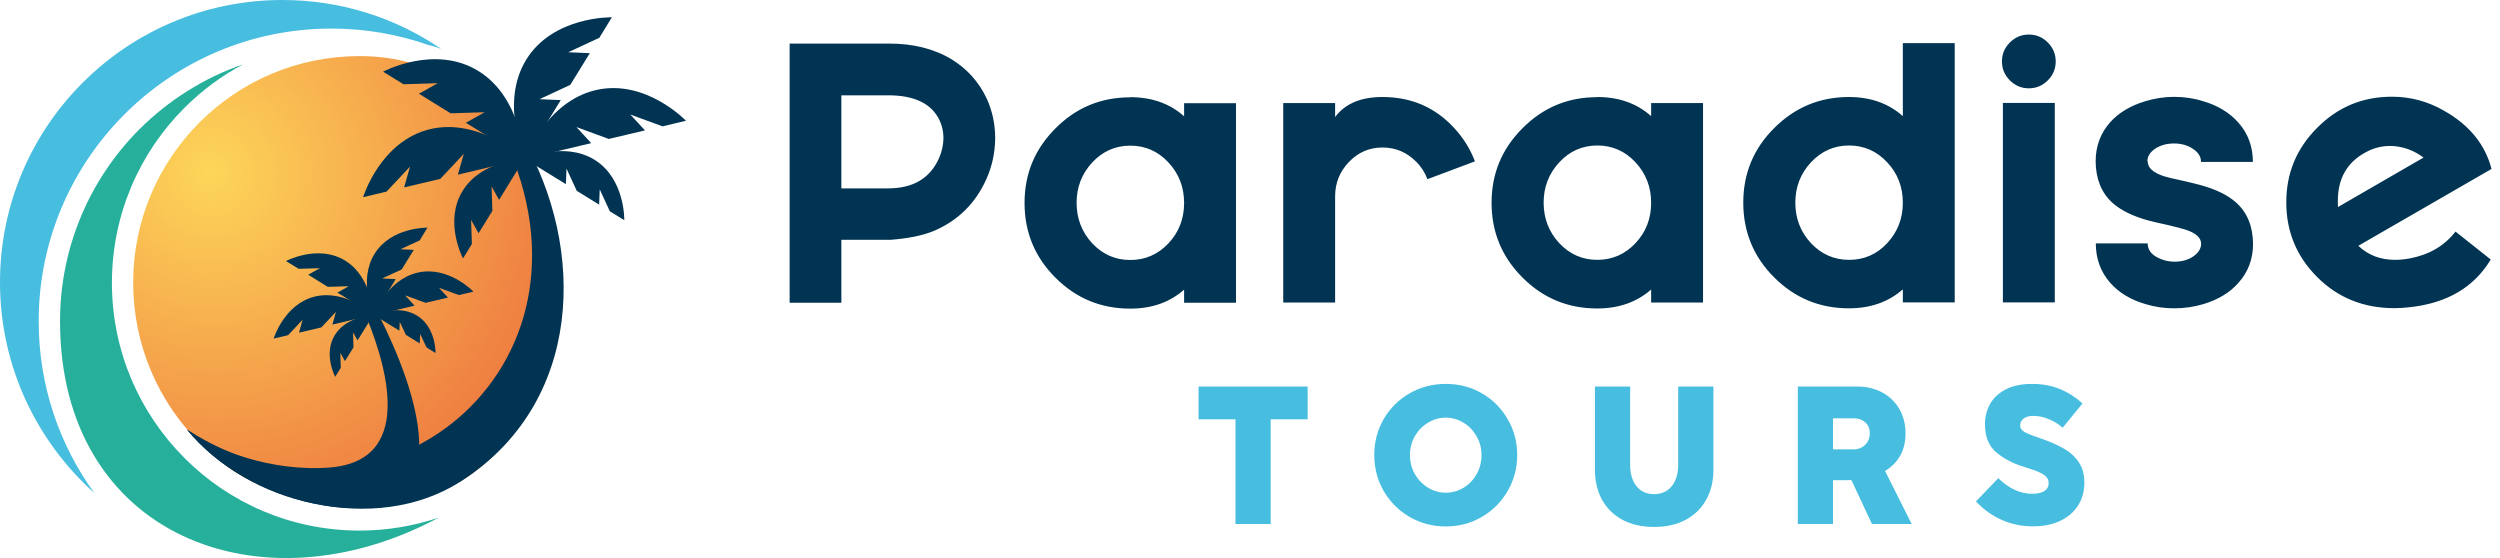
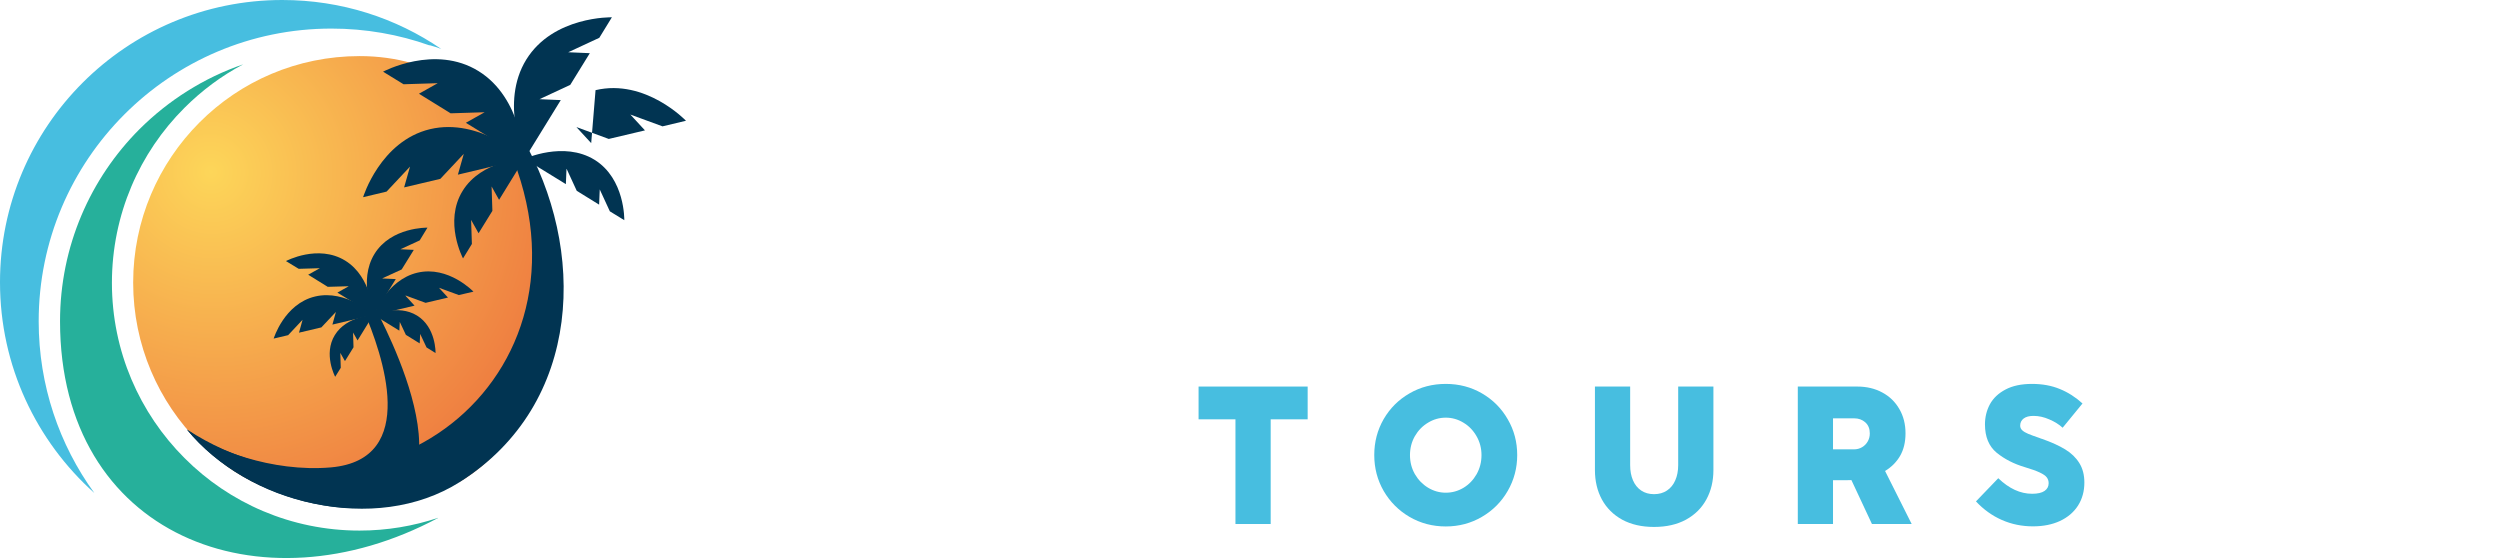
<svg xmlns="http://www.w3.org/2000/svg" width="224" height="50" viewBox="0 0 224 50" fill="none">
  <path fill-rule="evenodd" clip-rule="evenodd" d="M50.075 24.96C50.075 19.796 48.07 14.018 44.145 10.009C43.63 9.48 44.409 8.214 43.824 7.754C43.309 7.35 41.444 7.754 40.873 7.392C38.451 5.917 35.569 5.026 32.228 5.026C26.618 5.026 21.537 7.295 17.876 10.97C14.201 14.645 11.932 19.726 11.932 25.322C11.932 30.919 14.201 36.014 17.876 39.675C18.781 40.58 19.755 41.387 20.813 42.111C24.238 44.324 27.245 44.965 29.764 44.491C33.245 43.573 36.112 41.638 41.193 43.169C46.901 39.744 50.089 32.756 50.089 24.933L50.075 24.96Z" fill="url(#paint0_radial_39_3655)" />
  <path fill-rule="evenodd" clip-rule="evenodd" d="M38.505 4.051C38.853 4.148 39.201 4.26 39.535 4.385C35.484 1.615 30.584 0 25.294 0C11.332 0 0 11.318 0 25.294C0 32.798 3.271 39.535 8.45 44.171C5.318 39.855 3.466 34.538 3.466 28.788C3.466 21.549 6.404 14.993 11.151 10.246C15.898 5.499 22.454 2.561 29.693 2.561C32.77 2.561 35.735 3.09 38.477 4.065L38.505 4.051Z" fill="#47BEE0" />
  <path fill-rule="evenodd" clip-rule="evenodd" d="M39.248 46.398C37.035 47.136 34.682 47.54 32.218 47.54C26.093 47.54 20.538 45.062 16.529 41.039C12.52 37.03 10.028 31.475 10.028 25.35C10.028 19.225 12.506 13.67 16.529 9.661C18.075 8.116 19.843 6.793 21.791 5.763C18.256 6.974 15.095 8.993 12.506 11.568C8.107 15.967 5.379 22.065 5.379 28.788C5.379 47.971 23.295 54.932 39.248 46.412V46.398Z" fill="#26B09B" />
  <path fill-rule="evenodd" clip-rule="evenodd" d="M45.15 12.351H46.792C52.514 22.18 52.333 36.156 41.182 43.2C33.623 47.975 22.208 45.149 16.751 38.481C33.832 49.632 55.02 33.33 45.164 12.351H45.15Z" fill="#013452" />
-   <path d="M51.663 11.391L54.544 12.449L57.788 11.683L56.479 10.263L59.361 11.321L61.463 10.82C61.463 10.82 57.83 7.02 53.361 8.078C48.892 9.136 47.013 14.245 47.013 14.245L52.971 12.825L51.663 11.405V11.391Z" fill="#013452" />
+   <path d="M51.663 11.391L54.544 12.449L57.788 11.683L56.479 10.263L59.361 11.321L61.463 10.82C61.463 10.82 57.83 7.02 53.361 8.078L52.971 12.825L51.663 11.405V11.391Z" fill="#013452" />
  <path d="M48.31 8.9L51.094 7.605L52.848 4.765L50.913 4.681L53.698 3.387L54.825 1.549C54.825 1.549 49.577 1.424 47.155 5.336C44.746 9.248 47.029 14.19 47.029 14.19L50.245 8.969L48.31 8.886V8.9Z" fill="#013452" />
  <path d="M50.772 15.135L51.677 17.098L53.681 18.337L53.737 16.972L54.642 18.935L55.937 19.729C55.937 19.729 56.02 16.012 53.264 14.313C50.493 12.615 47.013 14.23 47.013 14.23L50.702 16.499L50.758 15.135H50.772Z" fill="#013452" />
  <path d="M41.555 13.785L39.453 16.026L36.209 16.792L36.738 14.927L34.636 17.168L32.534 17.669C32.534 17.669 34.065 12.644 38.534 11.572C43.002 10.514 46.984 14.231 46.984 14.231L41.026 15.65L41.555 13.785Z" fill="#013452" />
  <path d="M43.44 10.056L40.377 10.153L37.538 8.399L39.222 7.453L36.159 7.55L34.322 6.423C34.322 6.423 38.957 3.945 42.869 6.367C46.781 8.775 46.962 14.218 46.962 14.218L41.742 11.002L43.426 10.056H43.44Z" fill="#013452" />
  <path d="M44.048 16.737L44.118 18.895L42.879 20.899L42.211 19.702L42.281 21.86L41.487 23.154C41.487 23.154 39.747 19.883 41.445 17.113C43.144 14.342 46.986 14.217 46.986 14.217L44.717 17.906L44.048 16.709V16.737Z" fill="#013452" />
  <path fill-rule="evenodd" clip-rule="evenodd" d="M32.58 27.832H33.735C35.322 30.881 44.106 48.393 28.069 45.108C23.615 44.203 19.452 41.795 16.738 38.482C18.965 40.25 24.366 42.338 29.656 41.878C37.619 41.168 34.25 31.73 32.594 27.832H32.58Z" fill="#013452" />
  <path d="M36.352 26.48L38.133 27.134L40.138 26.661L39.331 25.784L41.112 26.438L42.421 26.132C42.421 26.132 40.18 23.779 37.395 24.433C34.625 25.088 33.456 28.262 33.456 28.262L37.145 27.385L36.337 26.508L36.352 26.48Z" fill="#013452" />
  <path d="M34.264 24.936L35.99 24.143L37.076 22.389L35.879 22.333L37.605 21.54L38.301 20.398C38.301 20.398 35.044 20.328 33.554 22.751C32.065 25.173 33.471 28.235 33.471 28.235L35.461 25.006L34.264 24.95V24.936Z" fill="#013452" />
  <path d="M35.795 28.791L36.366 30.002L37.605 30.768L37.647 29.919L38.218 31.13L39.025 31.631C39.025 31.631 39.081 29.334 37.368 28.276C35.656 27.218 33.498 28.22 33.498 28.22L35.781 29.626L35.823 28.777L35.795 28.791Z" fill="#013452" />
  <path d="M30.09 27.957L28.795 29.335L26.79 29.808L27.11 28.653L25.816 30.031L24.521 30.337C24.521 30.337 25.468 27.219 28.238 26.565C31.008 25.91 33.472 28.207 33.472 28.207L29.783 29.084L30.103 27.929L30.09 27.957Z" fill="#013452" />
  <path d="M31.26 25.646L29.367 25.701L27.613 24.616L28.657 24.031L26.764 24.087L25.622 23.391C25.622 23.391 28.49 21.859 30.926 23.349C33.348 24.838 33.46 28.207 33.46 28.207L30.23 26.217L31.274 25.632L31.26 25.646Z" fill="#013452" />
  <path d="M31.633 29.78L31.675 31.116L30.909 32.355L30.491 31.617L30.533 32.954L30.032 33.761C30.032 33.761 28.946 31.729 30.004 30.017C31.062 28.304 33.443 28.221 33.443 28.221L32.037 30.504L31.619 29.766L31.633 29.78Z" fill="#013452" />
-   <path d="M75.386 8.525V16.878H79.576C81.804 16.878 83.321 15.987 84.129 14.191C84.379 13.607 84.518 13.036 84.532 12.437V12.367C84.532 11.811 84.421 11.296 84.198 10.808C83.502 9.305 81.971 8.539 79.576 8.539H75.386V8.525ZM75.386 21.486V27.124H70.751V3.904H79.576C81.79 3.89 83.683 4.363 85.256 5.31C86.662 6.173 87.72 7.356 88.416 8.846C88.917 9.945 89.168 11.129 89.168 12.395V12.465C89.14 13.732 88.89 14.915 88.374 16.056C87.4 18.228 85.827 19.773 83.669 20.692C82.695 21.096 81.414 21.36 79.813 21.486H75.386ZM101.265 8.706C103.2 8.706 104.815 9.277 106.096 10.419V9.249H110.745V27.124H106.096V25.954C104.815 27.082 103.214 27.653 101.265 27.653C98.648 27.653 96.421 26.734 94.569 24.882C92.718 23.031 91.799 20.804 91.799 18.186C91.799 15.569 92.718 13.356 94.569 11.504C96.421 9.639 98.648 8.72 101.265 8.72V8.706ZM106.096 18.172C106.096 16.767 105.622 15.555 104.69 14.553C103.757 13.551 102.616 13.05 101.279 13.05C99.943 13.05 98.801 13.551 97.868 14.553C96.936 15.555 96.463 16.767 96.463 18.172C96.463 19.578 96.936 20.804 97.868 21.806C98.815 22.808 99.943 23.295 101.279 23.295C102.616 23.295 103.757 22.794 104.69 21.806C105.636 20.804 106.096 19.593 106.096 18.186V18.172ZM126.894 14.497C126.058 13.648 125.056 13.217 123.873 13.217C122.69 13.217 121.701 13.648 120.88 14.497C120.045 15.361 119.627 16.391 119.627 17.588V27.11H114.977V9.235H119.627V10.488C120.518 9.291 121.924 8.692 123.873 8.692C126.448 8.692 128.578 9.611 130.29 11.463C131.112 12.354 131.738 13.356 132.156 14.456L127.896 16.056C127.687 15.486 127.353 14.957 126.894 14.483V14.497ZM143.111 8.692C145.046 8.692 146.661 9.263 147.942 10.405V9.235H152.592V27.11H147.942V25.94C146.661 27.068 145.046 27.639 143.111 27.639C140.494 27.639 138.267 26.72 136.416 24.869C134.564 23.017 133.645 20.79 133.645 18.172C133.645 15.555 134.564 13.342 136.416 11.491C138.267 9.625 140.494 8.706 143.111 8.706V8.692ZM147.942 18.159C147.942 16.753 147.469 15.541 146.536 14.539C145.603 13.537 144.462 13.036 143.125 13.036C141.789 13.036 140.647 13.537 139.715 14.539C138.782 15.541 138.309 16.753 138.309 18.159C138.309 19.565 138.782 20.79 139.715 21.792C140.661 22.794 141.789 23.282 143.125 23.282C144.462 23.282 145.603 22.78 146.536 21.792C147.483 20.79 147.942 19.578 147.942 18.172V18.159ZM165.663 8.692C163.046 8.692 160.819 9.625 158.967 11.477C157.116 13.314 156.197 15.555 156.197 18.159C156.197 20.762 157.116 23.017 158.967 24.855C160.819 26.706 163.046 27.625 165.663 27.625C167.598 27.625 169.213 27.054 170.494 25.927V27.096H175.143V3.862H170.494V10.405C169.213 9.263 167.598 8.692 165.663 8.692ZM170.494 18.172C170.494 19.578 170.021 20.79 169.088 21.792C168.155 22.794 167.014 23.282 165.677 23.282C164.341 23.282 163.199 22.78 162.267 21.792C161.334 20.79 160.861 19.578 160.861 18.159C160.861 16.739 161.334 15.541 162.267 14.539C163.213 13.537 164.341 13.036 165.677 13.036C167.014 13.036 168.155 13.537 169.088 14.539C170.034 15.541 170.494 16.753 170.494 18.159V18.172ZM184.109 9.221V27.096H179.459V9.221H184.109ZM181.784 3.096C182.452 3.096 183.009 3.333 183.482 3.806C183.955 4.279 184.192 4.85 184.192 5.505C184.192 6.159 183.955 6.73 183.482 7.203C183.009 7.676 182.452 7.913 181.784 7.913C181.116 7.913 180.559 7.676 180.085 7.203C179.612 6.73 179.375 6.173 179.375 5.505C179.375 4.836 179.612 4.279 180.085 3.806C180.559 3.333 181.129 3.096 181.784 3.096ZM192.433 14.456C192.433 15.04 192.92 15.472 193.895 15.792C194.215 15.889 194.716 16.015 195.398 16.154C196.192 16.335 196.777 16.474 197.125 16.572C198.558 16.961 199.63 17.49 200.368 18.159C201.357 19.049 201.858 20.288 201.872 21.862C201.872 23.212 201.426 24.381 200.563 25.342C199.797 26.219 198.753 26.845 197.417 27.249C196.582 27.5 195.719 27.625 194.814 27.625C193.909 27.625 193.06 27.5 192.238 27.249C190.902 26.859 189.844 26.219 189.064 25.328C188.215 24.353 187.784 23.184 187.784 21.806H192.433C192.433 22.335 192.712 22.753 193.282 23.059C193.756 23.309 194.271 23.448 194.814 23.448C195.482 23.448 196.039 23.295 196.498 22.989C196.971 22.669 197.208 22.293 197.222 21.848C197.222 21.291 196.735 20.859 195.746 20.553C195.44 20.456 194.939 20.33 194.243 20.163C193.463 19.996 192.893 19.857 192.503 19.759C191.083 19.37 189.997 18.827 189.259 18.159C188.285 17.268 187.784 16.029 187.77 14.456C187.77 13.091 188.215 11.922 189.064 10.961C189.844 10.098 190.902 9.458 192.224 9.068C193.046 8.818 193.909 8.678 194.8 8.678C195.691 8.678 196.568 8.804 197.403 9.068C198.739 9.458 199.783 10.112 200.563 10.989C201.426 11.964 201.858 13.133 201.858 14.511H197.208V14.483C197.208 14.038 196.971 13.662 196.498 13.342C196.025 13.022 195.454 12.855 194.8 12.855C194.146 12.855 193.589 13.008 193.115 13.314C192.642 13.634 192.405 14.01 192.405 14.456H192.433ZM217.157 14.121C216.335 13.509 215.458 13.175 214.498 13.091C214.373 13.091 214.261 13.078 214.136 13.078C213.37 13.078 212.632 13.272 211.936 13.662C210.294 14.553 209.472 16.001 209.472 17.978C209.472 18.172 209.472 18.367 209.486 18.548L217.143 14.121H217.157ZM211.296 22.015C212.187 22.864 213.287 23.282 214.595 23.282C214.999 23.282 215.444 23.24 215.904 23.156C217.672 22.822 219.036 22.015 220.011 20.748L223.171 23.254C221.667 25.745 219.259 27.165 215.904 27.527C215.431 27.583 214.971 27.611 214.526 27.611C211.783 27.611 209.472 26.678 207.621 24.827C205.769 22.975 204.851 20.748 204.851 18.131C204.851 15.514 205.769 13.3 207.621 11.449C209.472 9.583 211.7 8.665 214.317 8.665C215.973 8.665 217.533 9.082 218.98 9.917C221.25 11.198 222.669 12.938 223.24 15.138L211.296 22.029V22.015Z" fill="#013452" />
  <path d="M113.853 46.951H110.697V37.571H107.392V34.635H117.166V37.571H113.853V46.951Z" fill="#47BEE0" />
  <path d="M129.542 47.17C128.356 47.17 127.272 46.883 126.29 46.311C125.314 45.738 124.543 44.964 123.976 43.988C123.415 43.012 123.134 41.94 123.134 40.771C123.134 39.602 123.415 38.529 123.976 37.554C124.543 36.578 125.314 35.809 126.29 35.248C127.266 34.681 128.35 34.398 129.542 34.398C130.729 34.398 131.81 34.681 132.786 35.248C133.762 35.815 134.53 36.586 135.091 37.562C135.658 38.532 135.942 39.602 135.942 40.771C135.942 41.934 135.658 43.006 135.091 43.988C134.53 44.964 133.759 45.738 132.777 46.311C131.801 46.883 130.723 47.17 129.542 47.17ZM129.542 44.146C130.109 44.146 130.638 43.999 131.129 43.707C131.62 43.409 132.011 43.003 132.304 42.489C132.596 41.969 132.742 41.399 132.742 40.779C132.742 40.16 132.593 39.593 132.295 39.079C132.003 38.565 131.611 38.161 131.12 37.869C130.629 37.571 130.103 37.422 129.542 37.422C128.976 37.422 128.447 37.571 127.956 37.869C127.465 38.161 127.07 38.565 126.772 39.079C126.48 39.593 126.334 40.16 126.334 40.779C126.334 41.399 126.48 41.966 126.772 42.48C127.07 42.994 127.465 43.401 127.956 43.699C128.452 43.997 128.981 44.146 129.542 44.146Z" fill="#47BEE0" />
  <path d="M148.201 47.214C147.102 47.214 146.152 46.998 145.352 46.565C144.557 46.127 143.949 45.522 143.528 44.751C143.113 43.979 142.906 43.102 142.906 42.121V34.635H146.062V41.674C146.062 42.194 146.146 42.65 146.316 43.041C146.485 43.433 146.731 43.736 147.052 43.953C147.374 44.169 147.756 44.277 148.201 44.277C148.651 44.277 149.036 44.169 149.358 43.953C149.685 43.736 149.933 43.433 150.103 43.041C150.278 42.65 150.366 42.194 150.366 41.674V34.635H153.522V42.121C153.522 43.102 153.311 43.979 152.89 44.751C152.47 45.522 151.859 46.127 151.058 46.565C150.258 46.998 149.305 47.214 148.201 47.214Z" fill="#47BEE0" />
  <path d="M171.286 46.951H167.727L165.886 43.015C165.799 43.021 165.673 43.024 165.509 43.024H164.238V46.951H161.083V34.635H166.404C167.251 34.635 168.002 34.813 168.656 35.169C169.311 35.52 169.819 36.014 170.182 36.651C170.55 37.282 170.734 38.007 170.734 38.825C170.734 39.608 170.573 40.28 170.252 40.841C169.93 41.396 169.48 41.849 168.902 42.2L171.286 46.951ZM164.238 37.483V40.262H166.114C166.383 40.262 166.626 40.198 166.842 40.069C167.058 39.941 167.228 39.769 167.35 39.552C167.473 39.336 167.534 39.096 167.534 38.833C167.534 38.413 167.4 38.083 167.131 37.843C166.862 37.603 166.532 37.483 166.141 37.483H164.238Z" fill="#47BEE0" />
  <path d="M182.157 47.161C181.163 47.161 180.234 46.971 179.369 46.591C178.504 46.212 177.73 45.656 177.046 44.926L179.045 42.848C180.009 43.777 181.02 44.242 182.078 44.242C182.575 44.242 182.946 44.157 183.191 43.988C183.437 43.818 183.559 43.587 183.559 43.295C183.559 43.097 183.504 42.924 183.393 42.778C183.288 42.632 183.08 42.486 182.77 42.34C182.466 42.194 182.019 42.033 181.429 41.858C180.442 41.566 179.597 41.133 178.896 40.56C178.2 39.982 177.853 39.137 177.853 38.027C177.853 37.378 177.999 36.779 178.291 36.23C178.589 35.681 179.054 35.239 179.685 34.906C180.316 34.567 181.111 34.398 182.069 34.398C182.992 34.398 183.822 34.55 184.559 34.854C185.301 35.157 185.979 35.59 186.592 36.151L184.813 38.325C184.497 38.033 184.1 37.784 183.621 37.58C183.147 37.37 182.674 37.264 182.201 37.264C181.815 37.264 181.52 37.343 181.315 37.501C181.111 37.659 181.008 37.872 181.008 38.141C181.008 38.299 181.07 38.436 181.192 38.553C181.321 38.67 181.496 38.775 181.718 38.868C181.941 38.962 182.282 39.088 182.744 39.245C182.779 39.257 182.814 39.272 182.849 39.289C182.89 39.301 182.937 39.316 182.99 39.333C183.819 39.625 184.506 39.938 185.05 40.271C185.593 40.604 186.014 41.013 186.312 41.498C186.61 41.977 186.759 42.556 186.759 43.234C186.759 44.017 186.569 44.707 186.189 45.303C185.809 45.893 185.272 46.352 184.576 46.679C183.881 47 183.074 47.161 182.157 47.161Z" fill="#47BEE0" />
  <defs>
    <radialGradient id="paint0_radial_39_3655" cx="0" cy="0" r="1" gradientUnits="userSpaceOnUse" gradientTransform="translate(18.808 15.397) rotate(47.793) scale(40.407 39.336)">
      <stop stop-color="#FDD659" />
      <stop offset="1" stop-color="#EB673A" />
    </radialGradient>
  </defs>
</svg>